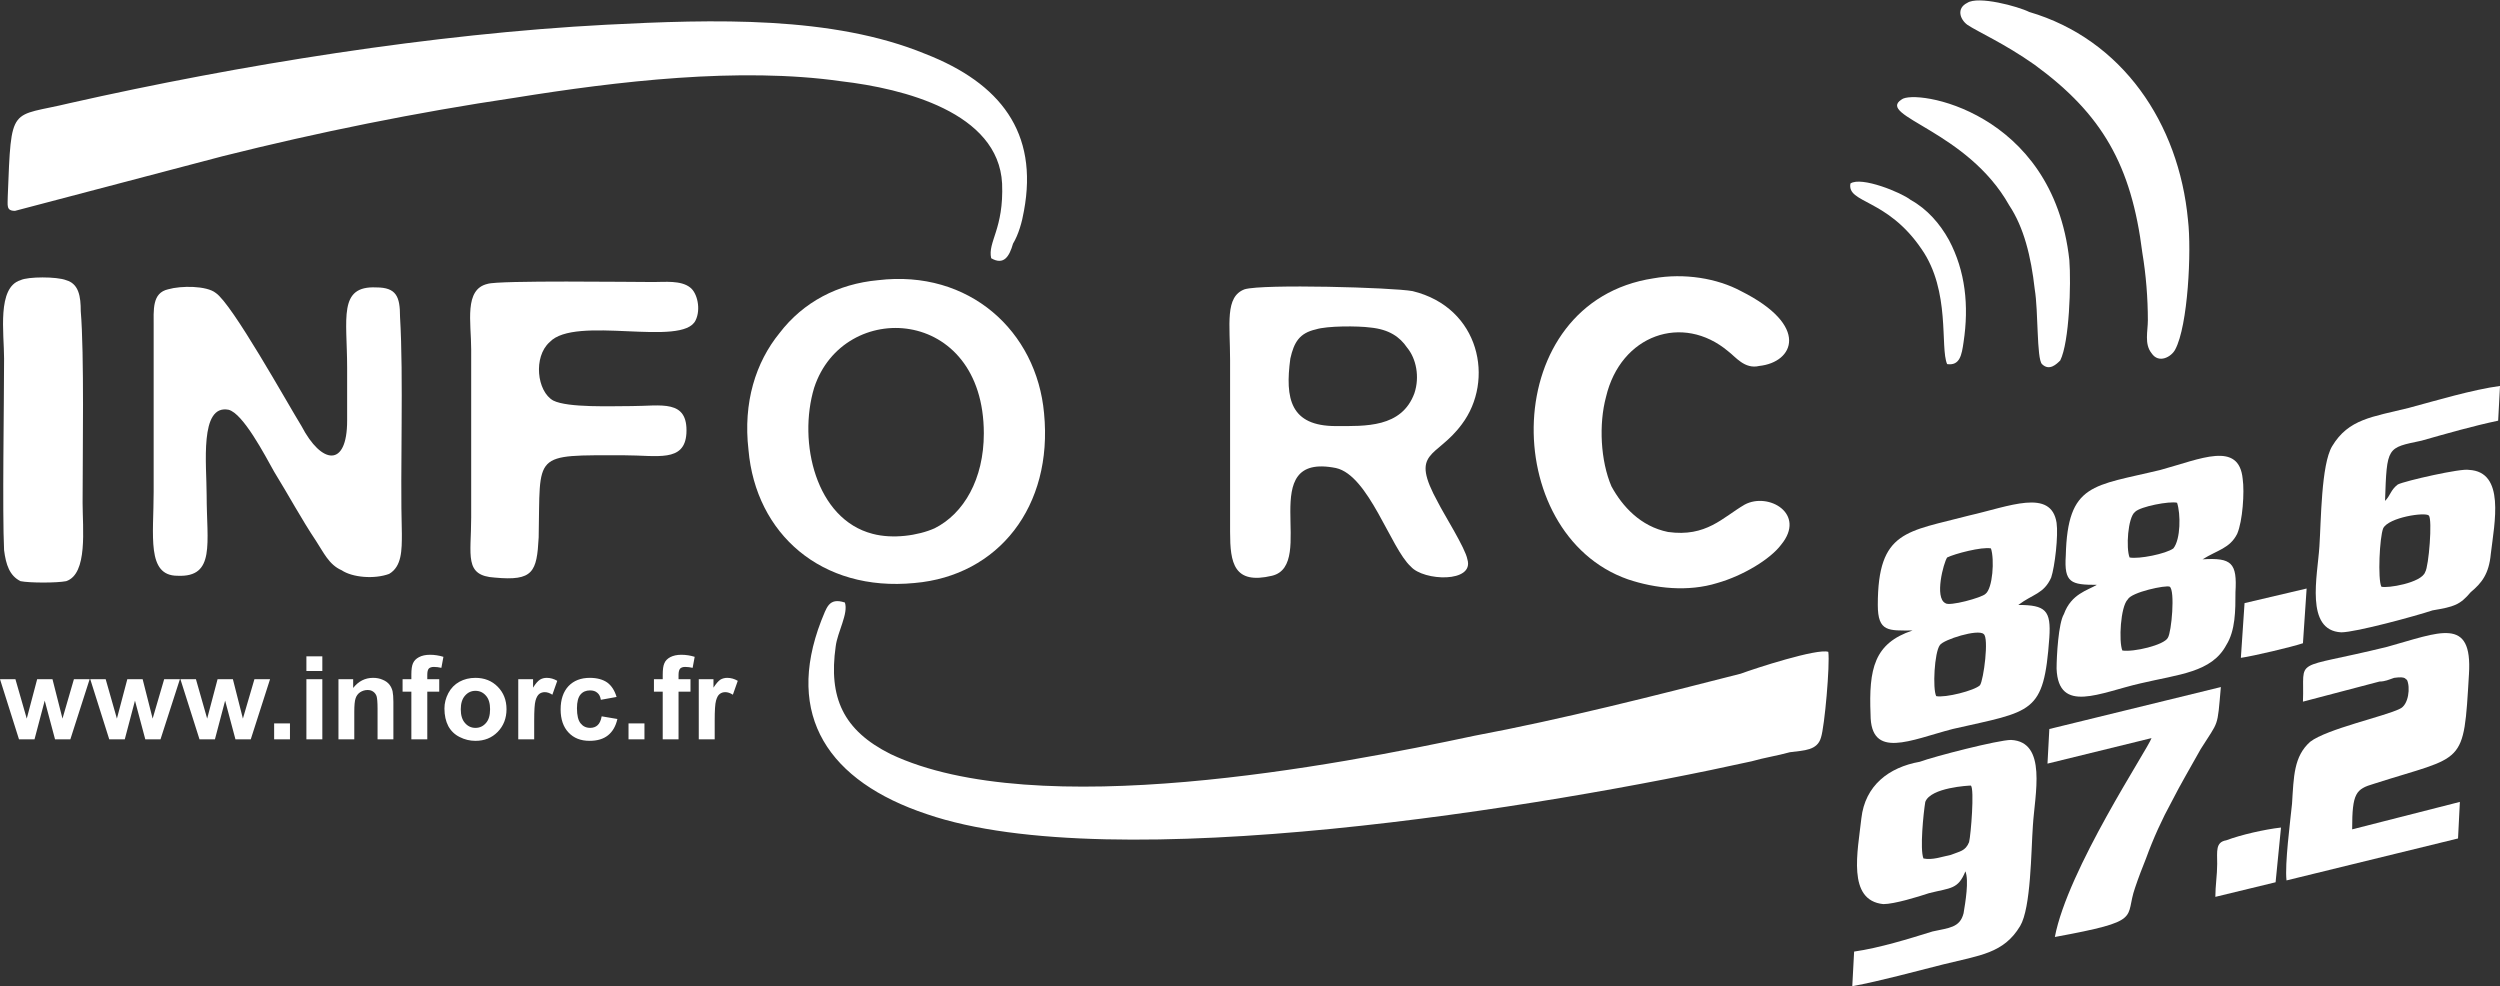
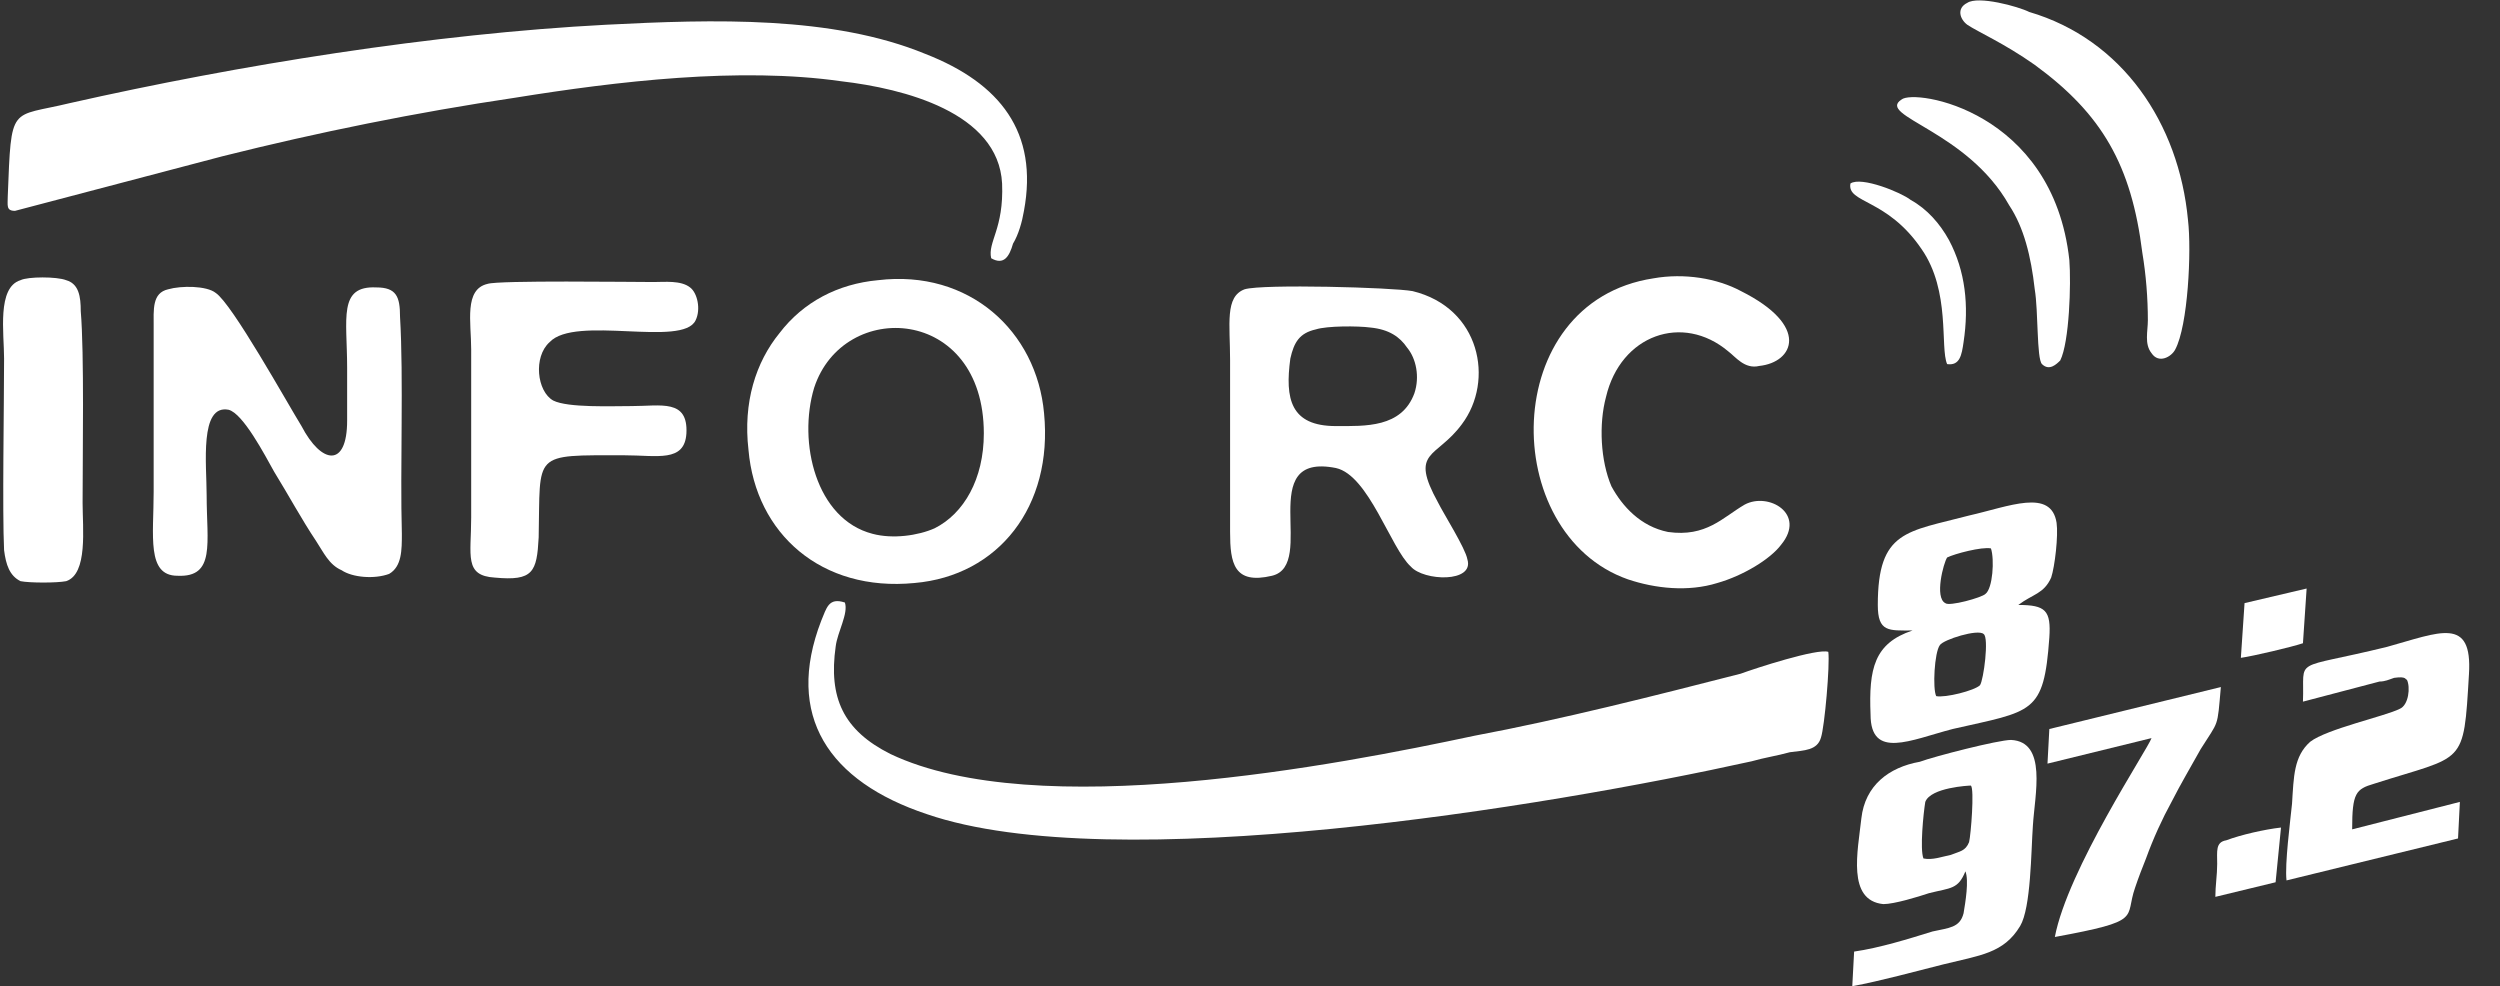
<svg xmlns="http://www.w3.org/2000/svg" version="1.1" id="Calque_1" x="0px" y="0px" width="685.035px" height="270.238px" viewBox="0 0 685.035 270.238" enable-background="new 0 0 685.035 270.238" xml:space="preserve">
  <rect x="0" y="0" width="685.035" height="270.238" fill="#333333" stroke="none" />
  <path fill="#FFFFFF" d="M286.088,113.256c-2.014-22.492-20.507-39.476-45.49-36.48c-10.995,1.007-20.507,5.986-26.998,14.491  c-6.519,8.002-10.016,18.996-8.505,32.006c1.986,22.996,20.003,38.971,45.49,36.48C273.583,157.766,288.579,138.77,286.088,113.256z   M256.098,144.757c-4.504,2.016-11.499,2.994-17.01,1.512c-15.499-4-20.507-25.012-16.002-40.006  c8.001-24.509,46.497-22.493,46.497,12.505C269.583,131.272,264.099,140.757,256.098,144.757z" />
  <path fill="#FFFFFF" d="M271.597,70.76c3.497,2.015,4.98-0.504,5.987-4c1.511-2.49,2.49-5.987,2.994-8.98  c4-21.515-6.491-34.999-26.998-43c-25.486-10.491-57.995-9.513-87.482-8.002C118.593,9.266,65.605,17.771,19.108,28.262  c-16.478,4.001-15.975,0-16.982,25.515c0,2.49-0.503,4.001,1.987,4.001l56.988-14.996c26.018-6.519,53.016-12.002,80.013-16.002  c27.977-4.505,61.493-8.505,89.469-4.505c17.01,1.986,43,8.505,44.007,28.005C275.094,62.758,270.589,66.283,271.597,70.76z" />
  <path fill="#FFFFFF" d="M500.982,178.615c-3.021-1.008-20.004,4.504-24.004,5.986c-23.5,6.016-48.986,12.506-72.99,17.01  c-37.487,8.002-119.992,24.004-159.971,5.008c-13.009-6.519-17.01-15.499-15.023-29.515c0.503-4.001,3.525-8.98,2.518-12.002  c-4.504-1.483-5.008,1.511-6.491,5.008c-10.016,25.99,1.986,44.007,28.984,52.987c51.001,17.514,169.483-1.986,225.967-14.492  c3.496-1.007,6.994-1.511,10.49-2.489c4.002-0.504,7.498-0.504,8.506-4.001C499.974,199.122,501.458,182.112,500.982,178.615z" />
  <path fill="#FFFFFF" d="M46.105,79.263c-4.476,1.008-4,5.512-4,10.49v45.016c0,12.002-1.986,22.997,6.519,22.997  c10.491,0.503,8.001-9.01,8.001-22.019c0-8.478-2.014-24.982,5.987-23.473c4,0.979,9.987,12.478,12.505,16.98  c4,6.491,7.498,13.011,11.499,18.996c1.986,2.994,3.497,6.491,6.994,8.002c2.993,2.015,9.008,2.489,13.009,1.008  c3.497-2.016,3.497-6.52,3.497-10.995c-0.503-18.018,0.504-42.496-0.503-59.506c0-5.483-1.007-8.002-6.491-8.002  c-10.519-0.504-8.001,8.506-8.001,22.019c0,4.979,0,9.483,0,14.491c0,12.98-7.022,12.002-12.506,1.482  c-4-6.49-18.996-33.487-23.5-36.48C56.625,78.257,49.603,78.257,46.105,79.263z" />
  <path fill="#FFFFFF" d="M453.053,76.27c-42.497,6.49-42.497,69.997-6.994,82.475c7.497,2.52,16.506,3.497,24.507,1.008  c6.994-1.985,14.492-6.49,17.485-10.49c6.994-8.506-3.497-14.492-9.987-10.995c-6.015,3.497-10.52,8.979-21.011,7.498  c-7.497-1.512-12.505-6.994-15.499-12.506c-2.993-6.994-3.497-17.011-1.482-24.509c4.001-16.98,20.982-22.996,33.488-12.478  c1.986,1.482,4.504,4.979,8.505,4.001c9.483-1.007,13.988-10.995-5.008-20.507C470.566,76.27,461.558,74.76,453.053,76.27z" />
  <path fill="#FFFFFF" d="M133.616,77.781c-6.519,1.482-4.504,10.491-4.504,17.989v45.993c0,10.49-2.014,16.003,6.491,16.506  c10.491,0.979,11.499-1.512,12.002-11.022c0.503-23.473-2.014-22.493,23.5-22.493c8.98,0,16.478,2.016,16.981-5.986  c0.504-9.513-6.994-7.497-14.995-7.497c-5.483,0-17.485,0.503-21.486-1.512c-4.504-2.489-5.511-12.002-1.007-16.003  c6.994-7.498,36.509,1.512,40.006-5.986c1.483-2.993,0.503-7.497-1.511-9.008c-2.49-1.986-6.994-1.483-9.988-1.483  C173.091,77.277,136.61,76.774,133.616,77.781z" />
-   <path fill="#FFFFFF" d="M613.023,146.267c1.511-3.497,2.015-11.498,1.511-14.995c-1.007-10.521-11.498-5.512-22.492-2.519  c-18.492,4.504-25.486,3.497-25.99,23.5c-0.504,7.498,1.481,8.001,8.505,8.001c-2.519,1.512-7.022,2.49-9.009,8.002  c-1.512,2.489-2.015,11.498-2.015,14.995c0.503,12.506,12.002,6.49,22.996,4.001c10.521-2.489,19.5-2.993,23.501-10.49  c2.519-4.001,2.519-9.514,2.519-14.521c0.476-7.973-1.007-9.483-9.009-8.979C607.54,150.744,611.037,150.268,613.023,146.267z   M594.027,174.748c-0.979,2.016-9.483,4.001-12.478,3.497c-1.008-2.49-0.504-12.002,1.481-13.988  c1.008-2.015,10.521-4.001,11.499-3.496C596.042,161.766,595.034,173.265,594.027,174.748z M595.538,150.268  c-1.985,1.481-9.483,2.993-12.002,2.489c-1.007-2.489-0.504-10.994,1.512-12.506c1.481-1.481,9.483-2.992,11.498-2.489  C597.552,140.757,597.552,147.751,595.538,150.268z" />
-   <path fill="#FFFFFF" d="M663.521,120.753c6.994-1.985,14.016-4,21.01-5.482l0.504-9.513c-7.498,1.008-17.514,4.001-25.011,6.016  c-9.988,2.49-16.479,2.994-20.981,10.491c-3.021,5.008-3.021,20.507-3.497,27.501c-0.504,8.002-4.001,22.997,5.985,23.501  c4.001,0,20.507-4.505,25.013-6.017c5.985-1.007,7.497-1.481,10.49-5.008c2.993-2.489,4.979-4.979,5.483-10.491  c1.007-8.505,4-22.493-5.987-22.996c-2.015-0.504-17.514,2.993-19.5,4c-1.985,1.512-1.985,2.994-3.497,4.506  C654.037,122.263,654.037,122.767,663.521,120.753z M665.535,141.26c1.009,1.008,0,13.987-1.007,15.498  c-1.007,2.994-10.491,4.506-12.002,4.002c-1.007-2.016-0.504-13.514,0.504-16.004C654.542,141.763,664.528,140.253,665.535,141.26z" />
  <path fill="#FFFFFF" d="M551.055,202.753c-3.497,0-21.011,4.504-25.012,5.986c-8.506,1.511-14.995,6.519-16.003,15.499  c-0.979,9.009-4.001,22.493,6.016,23.501c2.993,0,9.483-1.986,12.506-2.994c5.986-1.511,7.973-1.007,9.987-5.985  c1.007,2.488,0,8.477-0.504,11.497c-1.008,3.974-4,3.974-8.506,4.979c-6.489,2.015-14.49,4.505-21.484,5.512l-0.504,9.484  c8.001-1.483,17.01-4.001,24.982-5.987c10.017-2.49,16.506-2.993,21.01-10.491c2.994-5.008,2.994-20.507,3.497-27.501  C557.545,217.748,561.042,203.256,551.055,202.753z M539.556,230.757c-1.007,2.49-2.519,2.49-5.008,3.497  c-2.489,0.504-5.009,1.483-7.497,0.979c-1.008-2.49,0-12.479,0.503-15.499c1.482-3.973,12.002-4.478,12.506-4.478  C541.04,216.237,540.06,228.743,539.556,230.757z" />
  <path fill="#FFFFFF" d="M631.04,192.261l20.982-5.513c1.511,0,2.519-0.504,4.001-1.007c3.497-0.504,2.993,0.503,3.497,0.503  c1.007,2.016,0.504,6.994-1.986,8.002c-4.001,2.015-20.003,5.511-24.508,9.008c-4.504,4.001-4.504,9.484-4.979,16.982  c-0.505,5.008-2.016,16.506-1.512,21.01l47.001-11.498l0.503-10.016l-29.515,7.524c0-10.016,1.007-11.021,6.015-12.505  c24.983-8.002,24.479-4.505,25.99-29.99c1.007-16.004-8.001-11.498-22.493-7.498C627.542,183.757,631.543,179.756,631.04,192.261z" />
  <path fill="#FFFFFF" d="M5.624,76.774C-0.867,78.76,1.119,91.265,1.119,98.26c0,12.506-0.503,41.992,0,52.483  c0.503,4.001,1.511,7.022,4.504,8.505c2.49,0.504,9.987,0.504,12.505,0c5.987-1.985,4.504-14.492,4.504-21.485  c0-13.01,0.476-40.985-0.504-52.483c0-4.001-0.503-7.498-4-8.505C15.611,75.766,7.61,75.766,5.624,76.774z" />
  <path fill="#FFFFFF" d="M539.053,0.79c-2.994,1.482-2.016,4.477,0,5.986c2.993,2.015,9.986,5.008,18.492,10.995  c18.491,13.513,26.493,27.501,29.486,51.505c1.007,5.987,1.512,12.478,1.512,18.492c0,2.994-1.008,6.491,1.007,9.009  c1.985,2.993,5.482,0.979,6.491-1.007c3.496-6.491,4.504-26.998,3.496-35.503c-2.489-26.493-17.988-49.49-43.504-56.988  C553.042,1.768,542.046-1.225,539.053,0.79z" />
  <path fill="#FFFFFF" d="M561.546,199.76l-0.505,9.483l28.509-6.994c-1.007,2.993-22.996,36.006-26.493,54.498  c24.479-4.504,18.996-5.008,21.989-13.513c1.007-2.993,1.985-5.483,2.992-8.001c1.986-5.483,4.506-10.995,6.994-15.499  c2.52-4.979,5.513-9.987,8.002-14.492c5.009-8.001,4.505-5.482,5.512-16.98L561.546,199.76z" />
  <path fill="#FFFFFF" d="M521.036,27.283c-6.994,4.505,18.019,8.479,29.517,28.984c4.001,6.015,5.986,13.987,6.994,22.996  c1.007,6.016,0.504,18.996,1.985,20.507c2.016,1.985,4.001,0,5.008-1.007c2.49-5.009,2.993-20.982,2.49-27.501  C562.553,30.277,524.561,24.261,521.036,27.283z" />
  <path fill="#FFFFFF" d="M507.047,50.28c-1.008,5.483,10.016,4.001,19.5,17.989c8.001,11.498,5.008,26.997,6.994,31.501  c3.496,0.504,4-2.519,4.504-6.016c1.511-9.986,0.504-19.5-4-27.977c-2.49-4.504-5.987-8.505-10.491-10.995  C521.036,52.77,510.042,48.265,507.047,50.28z" />
  <path fill="#FFFFFF" d="M615.038,165.263l-1.008,14.996c3.497-0.505,14.018-2.994,17.01-4.002l1.009-14.994L615.038,165.263z" />
  <path fill="#FFFFFF" d="M607.036,245.753l16.508-4.001l1.481-14.995c-4.477,0.504-10.995,1.986-14.995,3.497  c-2.994,0.503-2.49,2.993-2.49,6.49C607.54,239.737,607.036,242.731,607.036,245.753z" />
-   <path fill="#FFFFFF" d="M5.204,202.585L0,186.106h4.225l3.105,10.799l2.854-10.799h4.196l2.742,10.799l3.133-10.799h4.309  l-5.288,16.479H15.08l-2.826-10.604l-2.798,10.604H5.204z M29.935,202.585l-5.204-16.479h4.224l3.078,10.799l2.854-10.799h4.197  l2.742,10.799l3.161-10.799h4.309l-5.316,16.479h-4.168l-2.826-10.604l-2.797,10.604H29.935z M54.666,202.585l-5.231-16.479h4.252  l3.078,10.799l2.854-10.799h4.196l2.742,10.799l3.162-10.799h4.28l-5.288,16.479h-4.196l-2.826-10.604l-2.798,10.604H54.666z   M75.117,202.585v-4.363h4.336v4.363H75.117z M83.958,183.868v-4.028h4.365v4.028H83.958z M83.958,202.585v-16.479h4.365v16.479  H83.958z M107.794,202.585h-4.336v-8.394c0-1.79-0.112-2.938-0.28-3.469c-0.196-0.504-0.504-0.924-0.923-1.203  c-0.419-0.309-0.923-0.447-1.539-0.447c-0.755,0-1.427,0.224-2.042,0.615c-0.615,0.42-1.007,0.979-1.231,1.649  c-0.252,0.699-0.364,1.959-0.364,3.806v7.441h-4.336v-16.479h4.029v2.406c1.455-1.848,3.273-2.771,5.456-2.771  c0.979,0,1.846,0.168,2.658,0.531c0.811,0.336,1.399,0.783,1.818,1.313c0.42,0.532,0.7,1.147,0.867,1.819  c0.14,0.699,0.224,1.678,0.224,2.938L107.794,202.585L107.794,202.585z M110.312,186.106h2.406v-1.259  c0-1.399,0.14-2.435,0.448-3.105c0.308-0.699,0.839-1.259,1.65-1.679c0.783-0.42,1.791-0.645,3.021-0.645s2.462,0.196,3.665,0.561  l-0.56,3.021c-0.728-0.168-1.399-0.252-2.042-0.252c-0.671,0-1.119,0.168-1.399,0.448c-0.28,0.308-0.419,0.867-0.419,1.706v1.203  h3.273v3.413h-3.273v13.064h-4.364v-13.064h-2.406V186.106z M121.782,194.135c0-1.455,0.364-2.854,1.063-4.196  c0.728-1.371,1.734-2.406,3.049-3.134c1.287-0.699,2.742-1.063,4.364-1.063c2.49,0,4.532,0.812,6.127,2.435  c1.595,1.622,2.406,3.664,2.406,6.154c0,2.489-0.812,4.561-2.406,6.21c-1.623,1.651-3.637,2.462-6.099,2.462  c-1.511,0-2.938-0.335-4.309-1.034c-1.371-0.672-2.406-1.679-3.133-2.993C122.146,197.633,121.782,196.038,121.782,194.135z   M126.258,194.359c0,1.649,0.392,2.91,1.175,3.777c0.755,0.866,1.707,1.313,2.854,1.313s2.098-0.447,2.854-1.313  c0.783-0.867,1.147-2.128,1.147-3.806c0-1.595-0.364-2.854-1.147-3.722c-0.755-0.867-1.707-1.314-2.854-1.314  s-2.099,0.447-2.854,1.314C126.65,191.477,126.258,192.737,126.258,194.359z M146.374,202.585h-4.364v-16.479h4.057v2.322  c0.671-1.092,1.315-1.818,1.874-2.184c0.56-0.335,1.175-0.503,1.875-0.503c1.007,0,1.958,0.279,2.882,0.812l-1.343,3.806  c-0.755-0.477-1.427-0.7-2.07-0.7c-0.588,0-1.119,0.168-1.539,0.504c-0.419,0.336-0.755,0.923-1.007,1.818  c-0.252,0.867-0.364,2.714-0.364,5.512L146.374,202.585L146.374,202.585z M168.951,190.974l-4.309,0.782  c-0.14-0.866-0.448-1.511-0.979-1.931c-0.503-0.447-1.175-0.644-1.986-0.644c-1.091,0-1.958,0.363-2.602,1.119  s-0.979,2.015-0.979,3.776c0,1.958,0.335,3.329,1.007,4.142c0.643,0.811,1.511,1.229,2.629,1.229c0.812,0,1.511-0.252,2.015-0.728  c0.531-0.477,0.923-1.287,1.119-2.435l4.308,0.729c-0.448,1.985-1.315,3.469-2.574,4.476c-1.259,1.008-2.938,1.511-5.064,1.511  c-2.406,0-4.336-0.755-5.763-2.294c-1.427-1.511-2.154-3.637-2.154-6.321c0-2.715,0.727-4.841,2.154-6.38  c1.455-1.511,3.385-2.266,5.847-2.266c1.986,0,3.581,0.447,4.784,1.286C167.58,187.897,168.419,189.212,168.951,190.974z   M172.224,202.585v-4.363h4.365v4.363H172.224z M179.19,186.106h2.406v-1.259c0-1.399,0.14-2.435,0.447-3.105  c0.28-0.699,0.839-1.259,1.623-1.679c0.811-0.42,1.818-0.645,3.021-0.645c1.259,0,2.49,0.196,3.665,0.561l-0.56,3.021  c-0.699-0.168-1.371-0.252-2.042-0.252c-0.644,0-1.091,0.168-1.371,0.448c-0.28,0.308-0.448,0.867-0.448,1.706v1.203h3.273v3.413  h-3.273v13.064h-4.336v-13.064h-2.406L179.19,186.106L179.19,186.106z M195.836,202.585h-4.364v-16.479h4.029v2.322  c0.699-1.092,1.343-1.818,1.875-2.184c0.559-0.335,1.203-0.503,1.902-0.503c1.007,0,1.958,0.279,2.881,0.812l-1.343,3.806  c-0.755-0.477-1.427-0.7-2.07-0.7c-0.615,0-1.119,0.168-1.539,0.504c-0.448,0.336-0.755,0.923-1.007,1.818  c-0.252,0.867-0.364,2.714-0.364,5.512V202.585L195.836,202.585z" />
  <path fill="#FFFFFF" d="M394.079,137.762c-8.002-14.491-0.504-12.002,6.49-21.515c9.009-11.974,5.008-31.978-13.513-36.48  c-5.483-1.007-40.985-1.986-45.993-0.504c-5.483,2.015-4.001,9.513-4.001,19.5v47.001c0,8.505,1.007,14.49,11.498,12.002  c12.506-3.021-4.979-33.992,17.514-29.517c9.009,2.016,14.995,22.019,20.507,26.997c3.497,4.001,17.485,4.505,15.499-1.985  C401.576,150.268,395.561,140.757,394.079,137.762z M387.56,107.772c-3.497,9.482-13.485,8.979-21.486,8.979  c-12.506,0-13.987-7.498-12.506-18.492c1.008-4.505,2.52-6.994,6.994-8.002c3.021-0.979,11.499-0.979,14.996-0.504  c5.008,0.504,8.001,2.52,10.016,5.513C388.063,98.26,389.071,103.267,387.56,107.772z" />
  <path fill="#FFFFFF" d="M562.049,158.269c1.008-3.021,1.985-11.498,1.482-15.023c-1.482-9.482-12.98-4.476-23.977-1.985  c-17.01,4.505-25.011,4.001-25.011,24.508c0,7.498,2.992,6.994,9.512,6.994c-10.52,3.497-12.002,10.49-11.498,22.997  c0,12.478,10.995,6.993,22.493,4c21.988-5.009,24.982-4,26.494-25.012c0.503-7.498-1.009-8.979-8.506-8.979  C557.042,162.746,560.036,162.746,562.049,158.269z M542.55,187.757c-1.512,1.483-9.514,3.497-12.002,2.994  c-1.009-1.985-0.505-12.002,1.007-13.987c0.979-1.512,10.491-4.506,12.002-3.021C545.04,174.748,543.557,186.246,542.55,187.757z   M544.033,162.746c-0.979,1.007-9.986,3.497-10.995,2.519c-2.992-1.512-0.503-10.994,0.505-12.505  c2.015-1.009,9.512-2.994,12.002-2.49C546.55,153.261,546.047,161.263,544.033,162.746z" />
</svg>